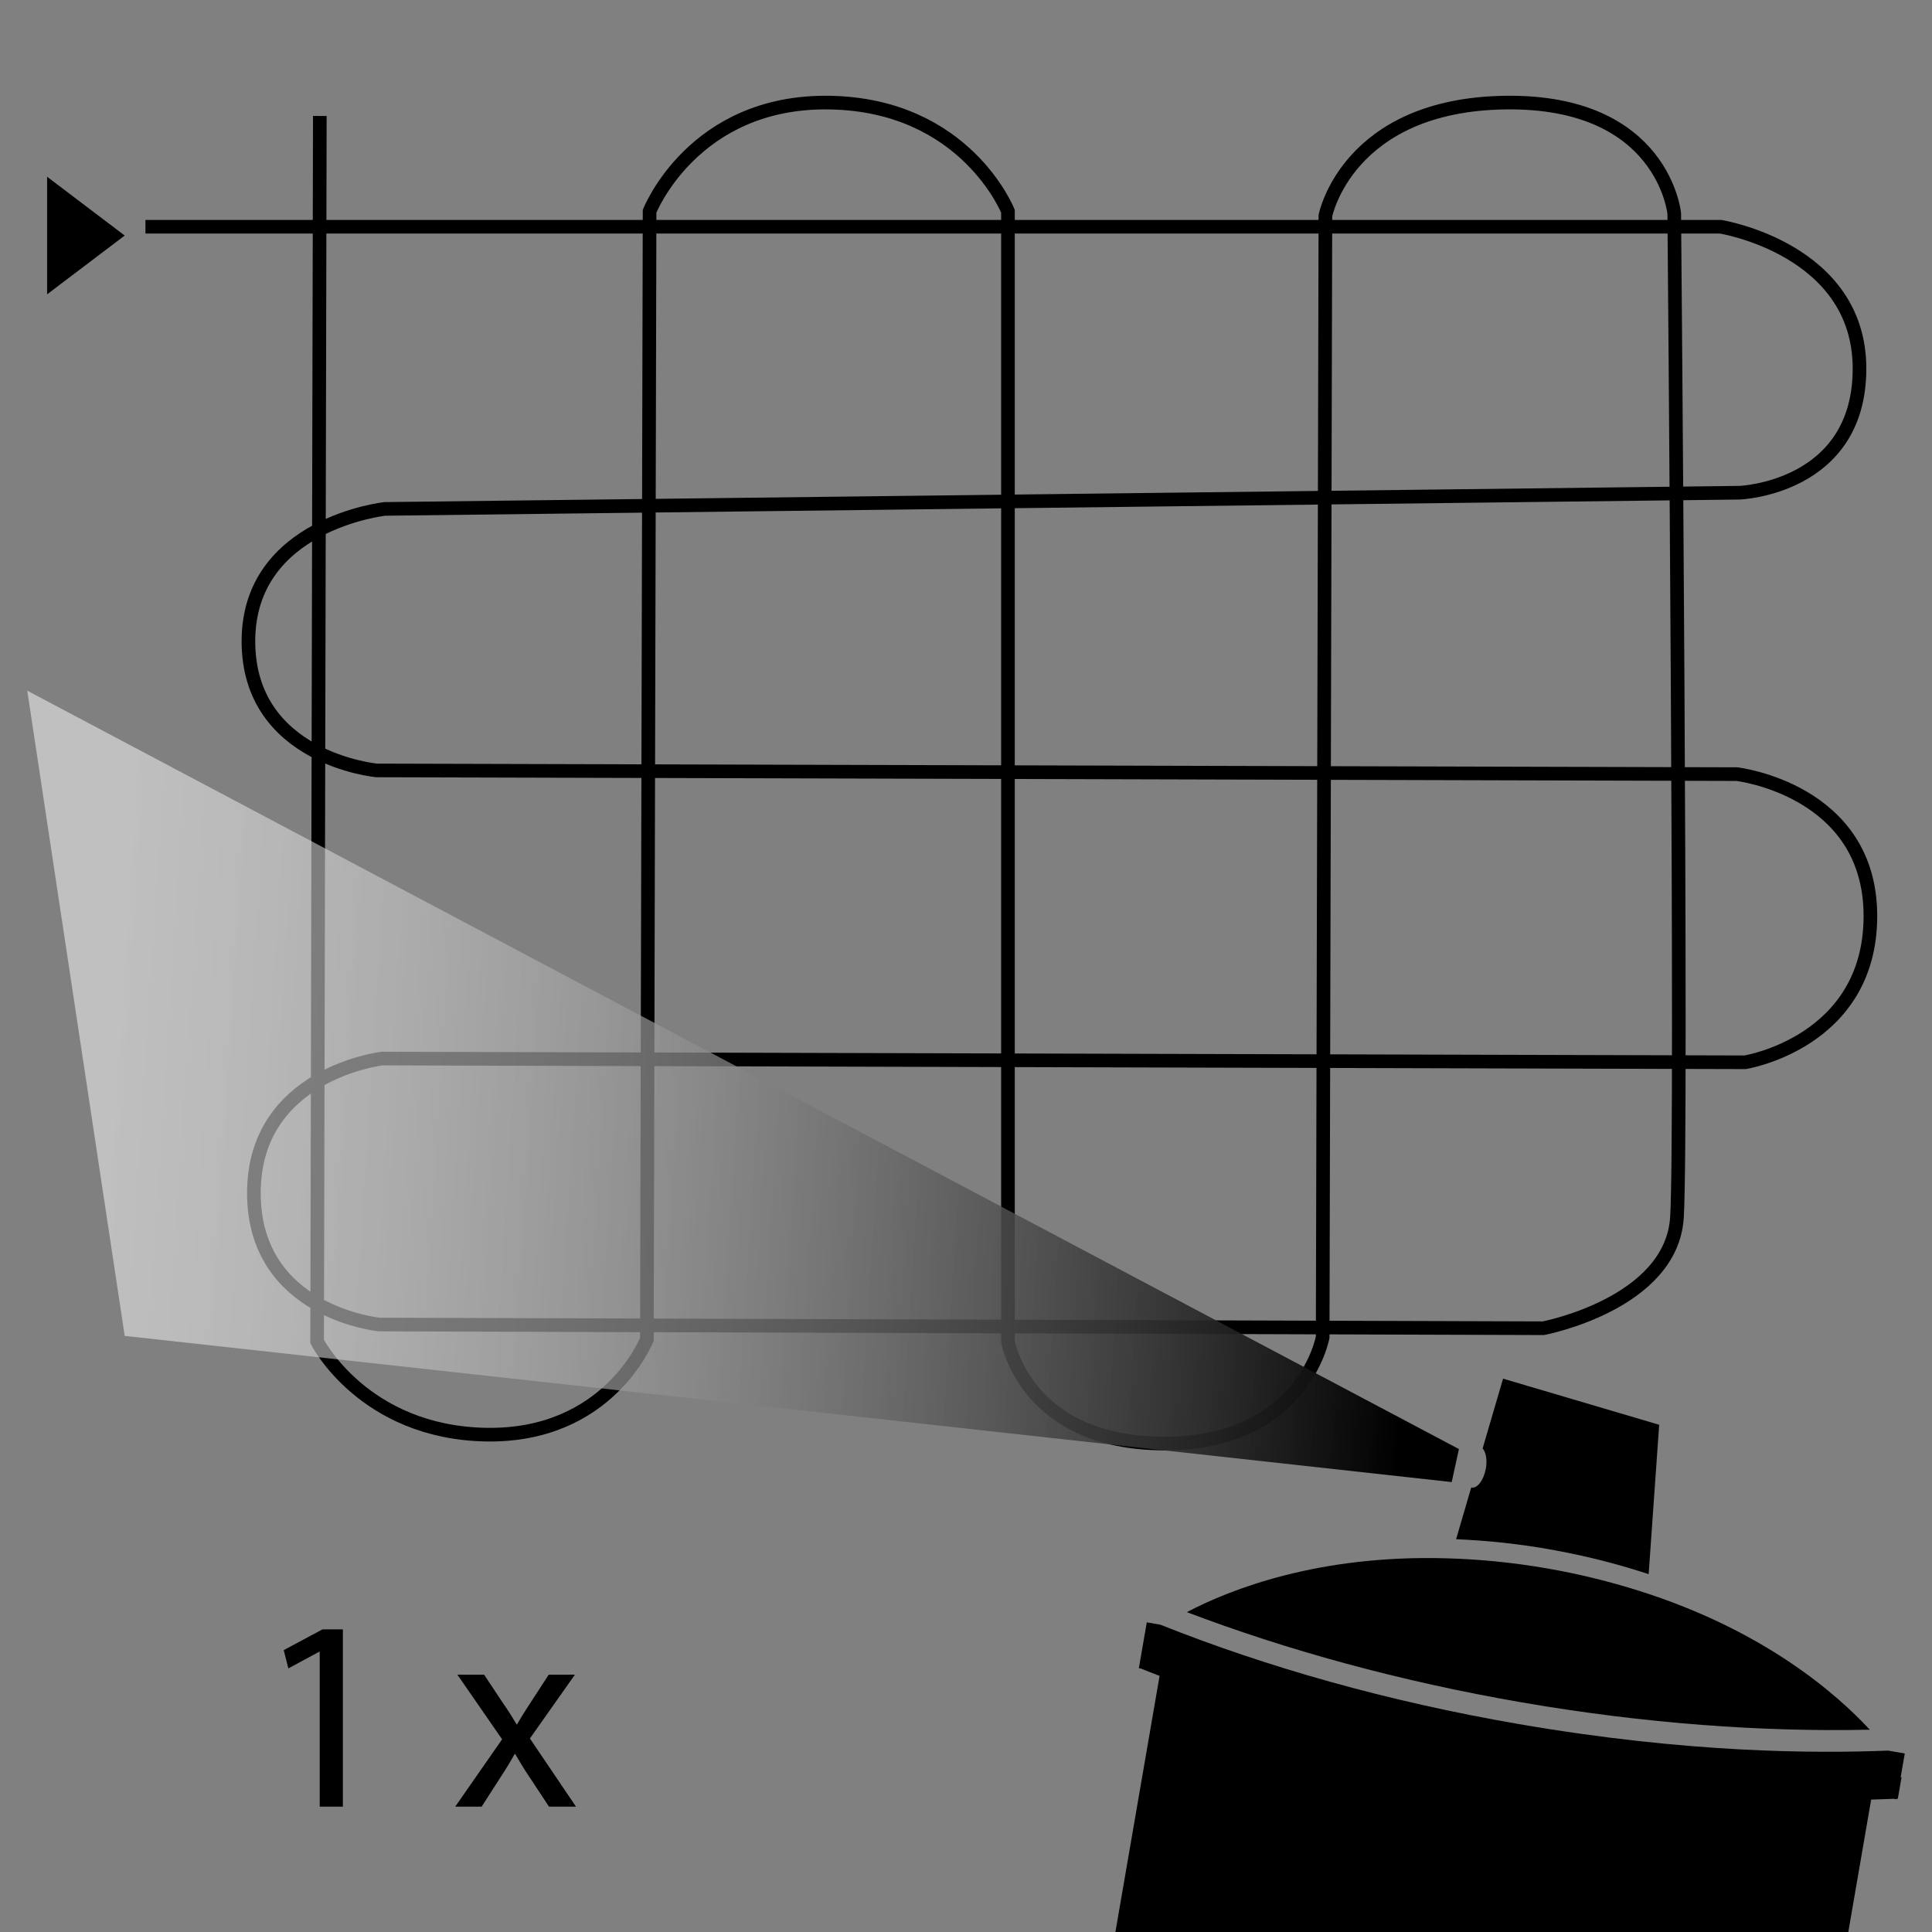
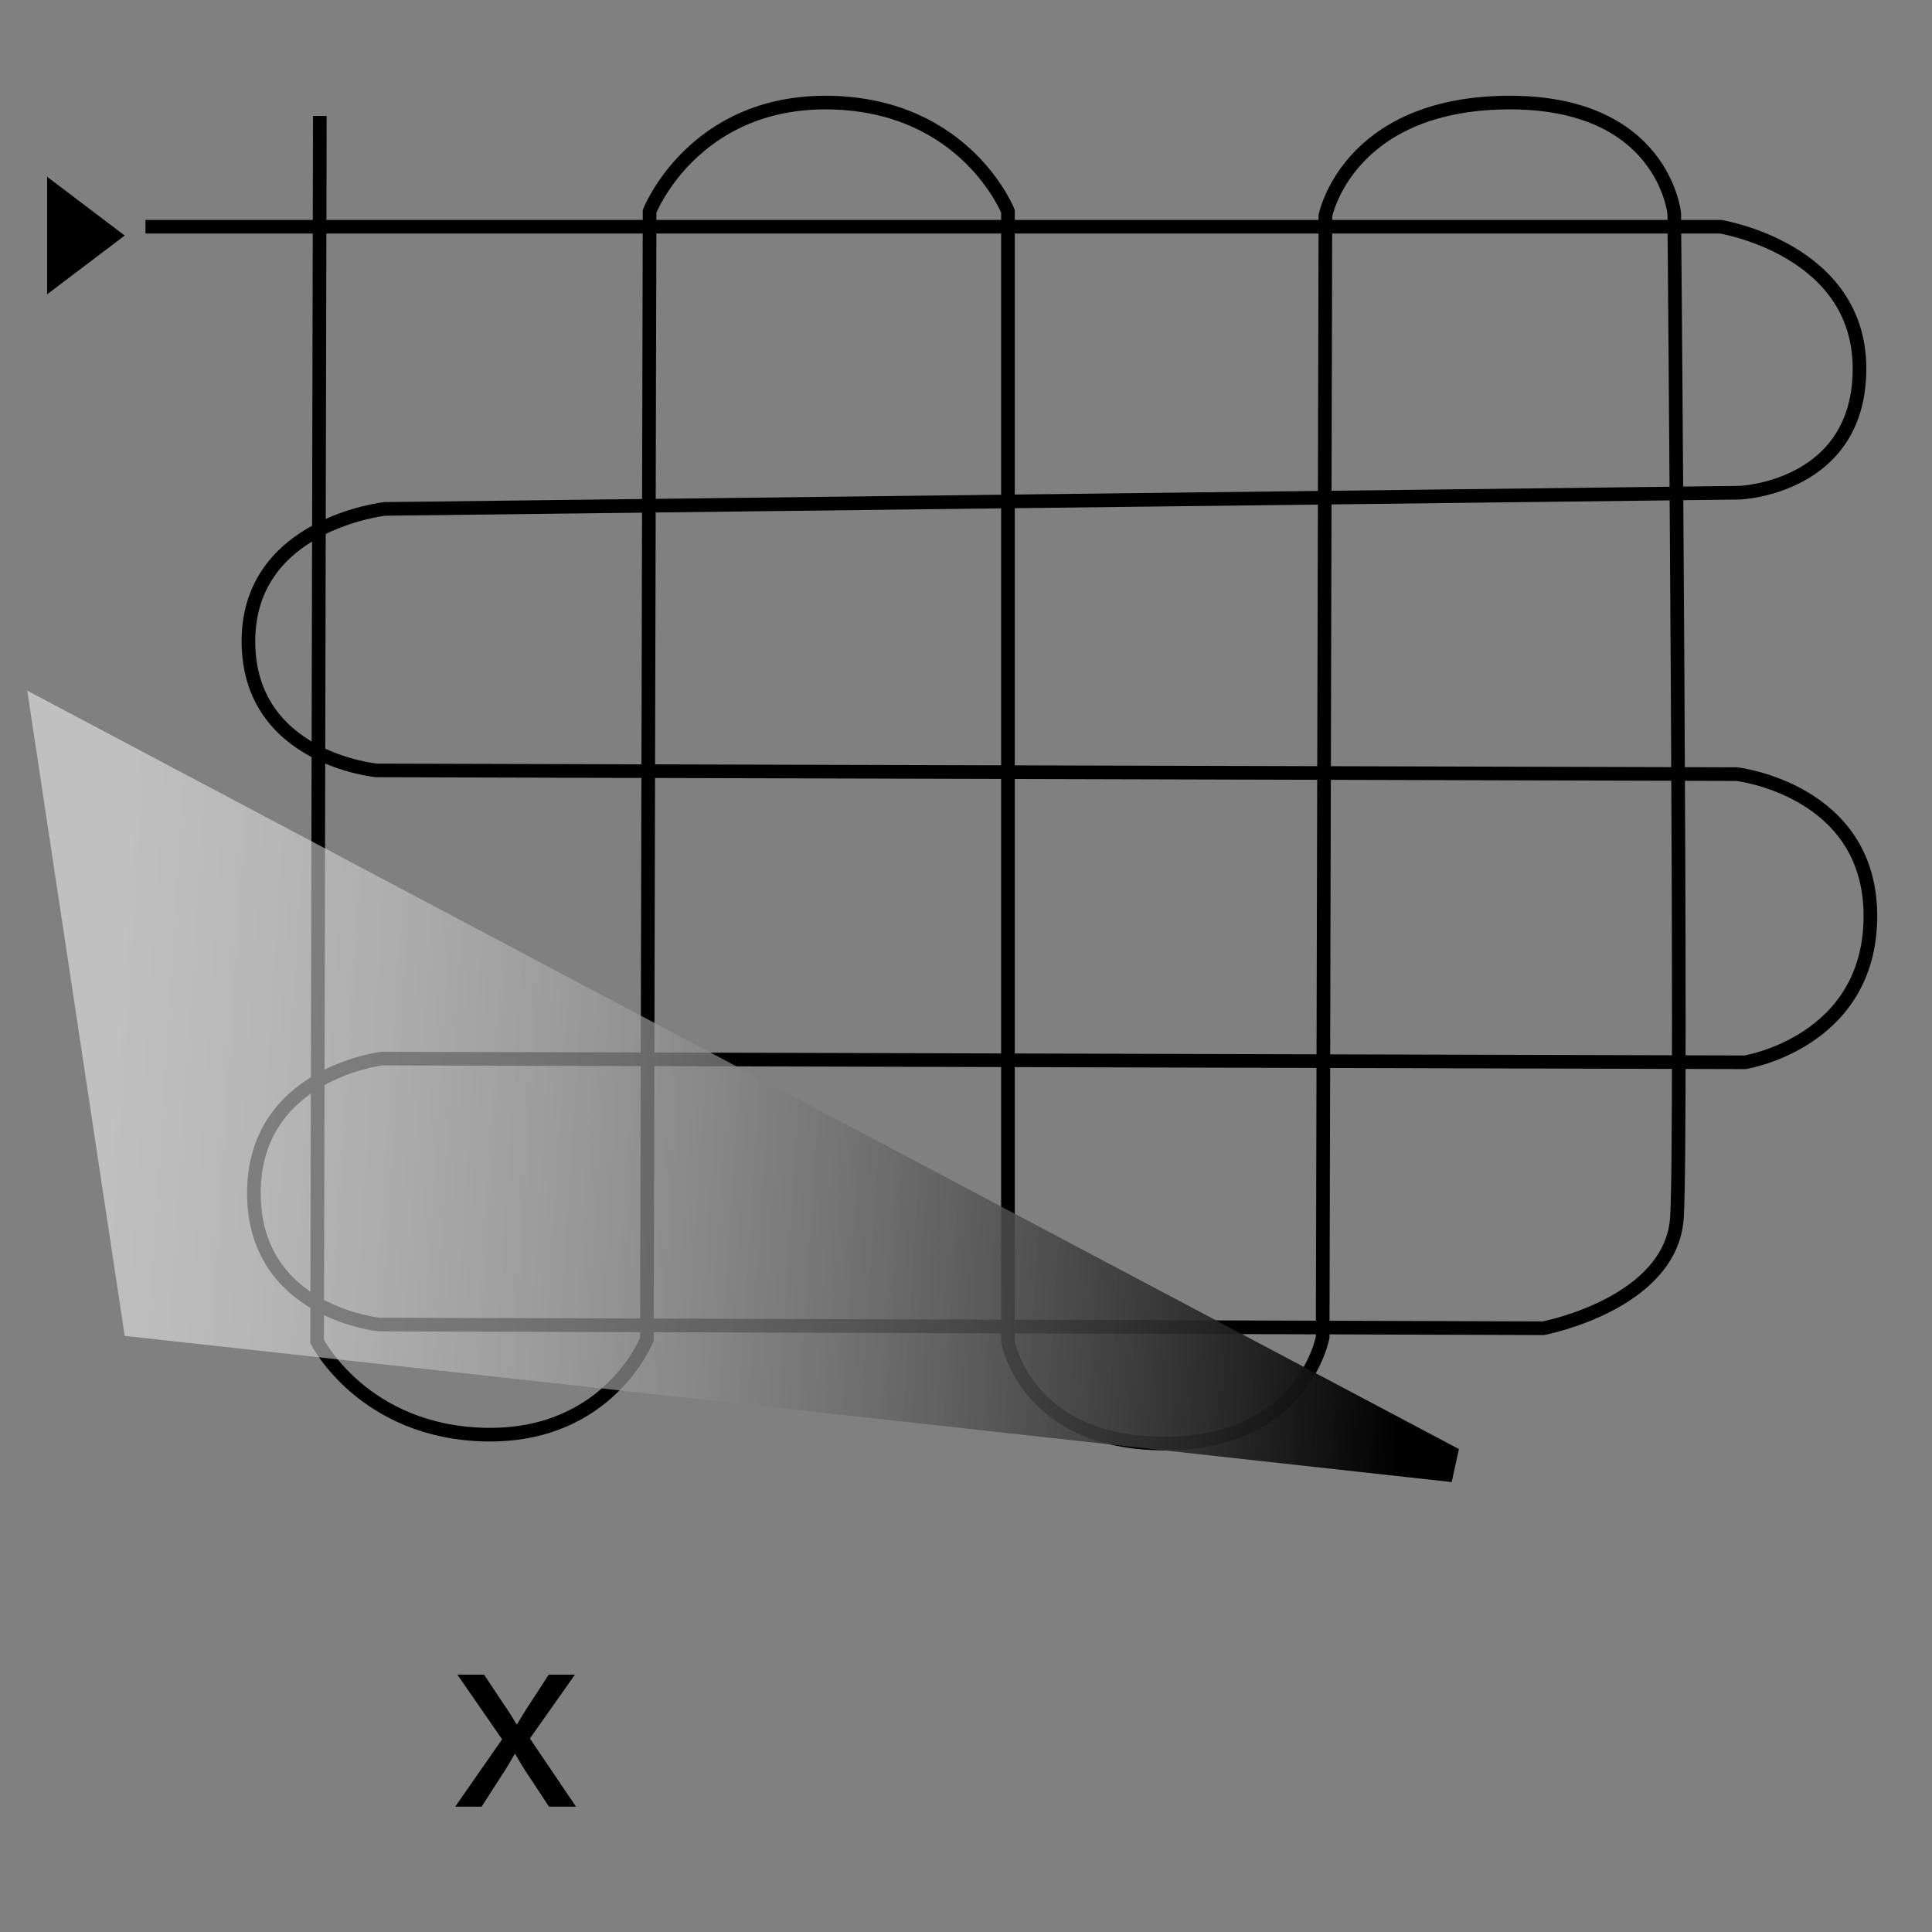
<svg xmlns="http://www.w3.org/2000/svg" version="1.1" id="Ebene_1" x="0px" y="0px" width="141.73px" height="141.73px" viewBox="0 0 141.73 141.73" style="enable-background:new 0 0 141.73 141.73;" xml:space="preserve">
  <rect x="0" y="0" width="141.73" height="141.73" fill="#808080" stroke="none" />
  <style type="text/css">

	.st0{enable-background:new    ;}
	.st1{fill:url(#SVGID_1_);}
	.st2{fill:none;stroke:#000000;stroke-miterlimit:10;}
	.st3{fill:none;}

</style>
  <polygon points="3.456,12.967 3.456,21.592 9.148,17.279 " />
  <path class="st2" d="M10.67,16.634h115.547c0,0,10.195,1.627,10.195,10.406c0,8.778-8.797,9.105-8.797,9.105l-99.382,1.188  c0,0-10.009,1.087-10.009,9.704c0,8.616,9.408,9.48,9.408,9.48l99.782,0.272c0,0,9.797,1.141,9.797,10.406  c0,9.268-9.195,10.733-9.195,10.733l-99.981-0.273c0,0-9.41,1.086-9.41,9.866c0,8.775,9.208,9.644,9.208,9.644l85.39,0.273  c0,0,9.396-1.791,9.797-8.131c0.397-6.34-0.199-73.651-0.199-73.651s-0.801-8.292-12.396-8.13  C98.83,7.691,97.23,15.822,97.23,15.822l-0.2,82.269c0,0-1.397,7.806-11.594,7.806c-10.197,0-11.493-7.479-11.493-7.479v-82.92  c0,0-3.101-7.811-13.096-7.971s-13.194,7.971-13.194,7.971l-0.199,82.755c0,0-2.801,7.154-11.798,6.991  c-8.994-0.163-12.392-6.827-12.392-6.827l0.198-89.911" />
  <linearGradient id="SVGID_1_" gradientUnits="userSpaceOnUse" x1="-726.613" y1="655.37" x2="-822.493" y2="657.25" gradientTransform="matrix(-0.999 -0.045 -0.045 0.999 -687.92 -611.085)">
    <stop offset="0" style="stop-color:#FFFFFF;stop-opacity:0.5" />
    <stop offset="1" style="stop-color:#000000" />
  </linearGradient>
  <polygon class="st1" points="107.025,106.302 106.496,108.723 9.148,98 2,50.667 " />
  <g>
    <g>
-       <path d="M137.166,126.889c-2.467-2.665-7.799-7.315-16.962-10.199c-2.061-0.649-4.3-1.215-6.759-1.641    c-2.594-0.446-5.007-0.665-7.269-0.731c-9.464-0.286-15.952,2.29-19.109,3.947c7.305,2.776,15.632,5.08,24.604,6.627    C120.683,126.445,129.33,127.063,137.166,126.889z" />
-       <path d="M85.066,122.942l-3.24,18.788h53.764l1.677-9.714c0.554-0.021,1.108-0.031,1.655-0.058l0.225,0.037l0.01-0.046    c0.021,0,0.048-0.002,0.069-0.002l0.271-1.579c-0.022,0-0.045,0.001-0.066,0.003l0.302-1.736l-1.216-0.212    c-5.448,0.211-14.729,0.187-27.115-1.949c-9.626-1.658-18.538-4.197-26.267-7.285l-1.008-0.176l-0.303,1.754h-0.001l-0.271,1.58    l-0.007,0.029l0.157,0.028C84.149,122.589,84.611,122.765,85.066,122.942z" />
-     </g>
-     <path d="M121.716,104.521l-11.452-3.384l-1.5,5.122c0.246,0.271,0.353,0.851,0.232,1.494c-0.156,0.836-0.623,1.45-1.042,1.375   c-0.009-0.003-0.016-0.016-0.024-0.015l-1.112,3.802c2.281,0.099,4.714,0.339,7.325,0.828c2.476,0.457,4.729,1.056,6.801,1.735   L121.716,104.521z" />
+       </g>
  </g>
-   <rect x="18.734" y="118.334" class="st3" width="43.528" height="18" />
  <g class="st0">
-     <path d="M23.455,121.172h-0.04l-2.261,1.22l-0.34-1.34l2.84-1.521h1.5v13.003h-1.7V121.172z" />
-     <path d="M35.514,122.852l1.38,2.08c0.38,0.54,0.68,1.021,1,1.561h0.04c0.32-0.561,0.64-1.061,0.98-1.581l1.34-2.06h1.92   l-3.301,4.681l3.381,5.001h-1.98l-1.44-2.181c-0.38-0.56-0.7-1.1-1.04-1.68h-0.04c-0.32,0.58-0.64,1.1-1.02,1.68l-1.4,2.181h-1.94   l3.44-4.941l-3.281-4.74H35.514z" />
+     <path d="M35.514,122.852l1.38,2.08c0.38,0.54,0.68,1.021,1,1.561h0.04c0.32-0.561,0.64-1.061,0.98-1.581l1.34-2.06h1.92   l-3.301,4.681l3.381,5.001h-1.98l-1.44-2.181c-0.38-0.56-0.7-1.1-1.04-1.68h-0.04c-0.32,0.58-0.64,1.1-1.02,1.68l-1.4,2.181h-1.94   l3.44-4.941l-3.281-4.74z" />
  </g>
</svg>